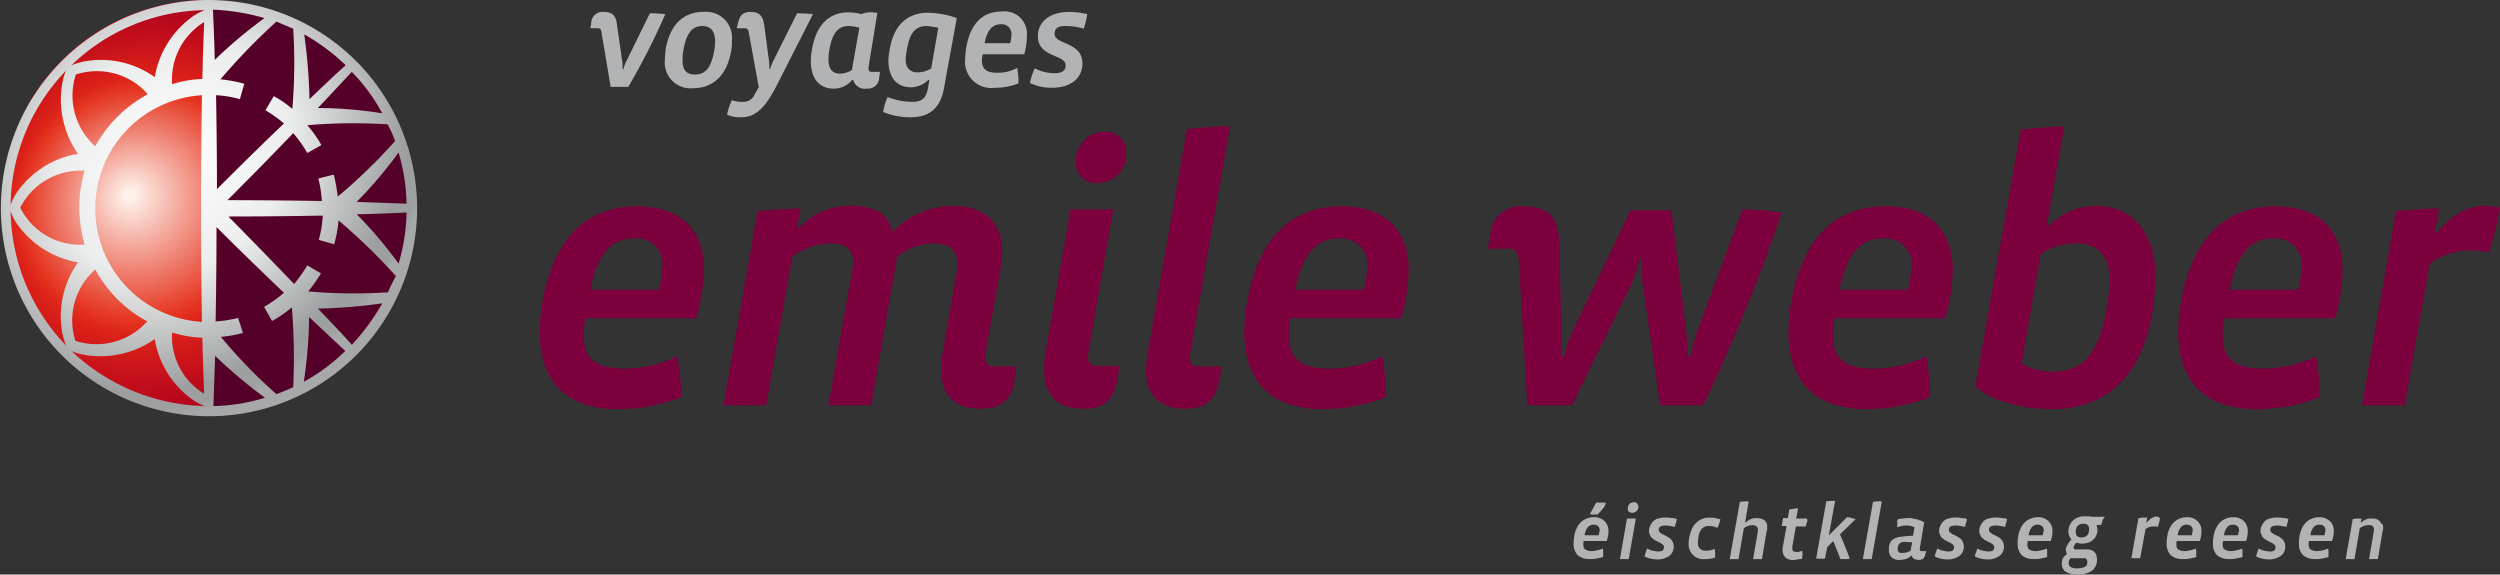
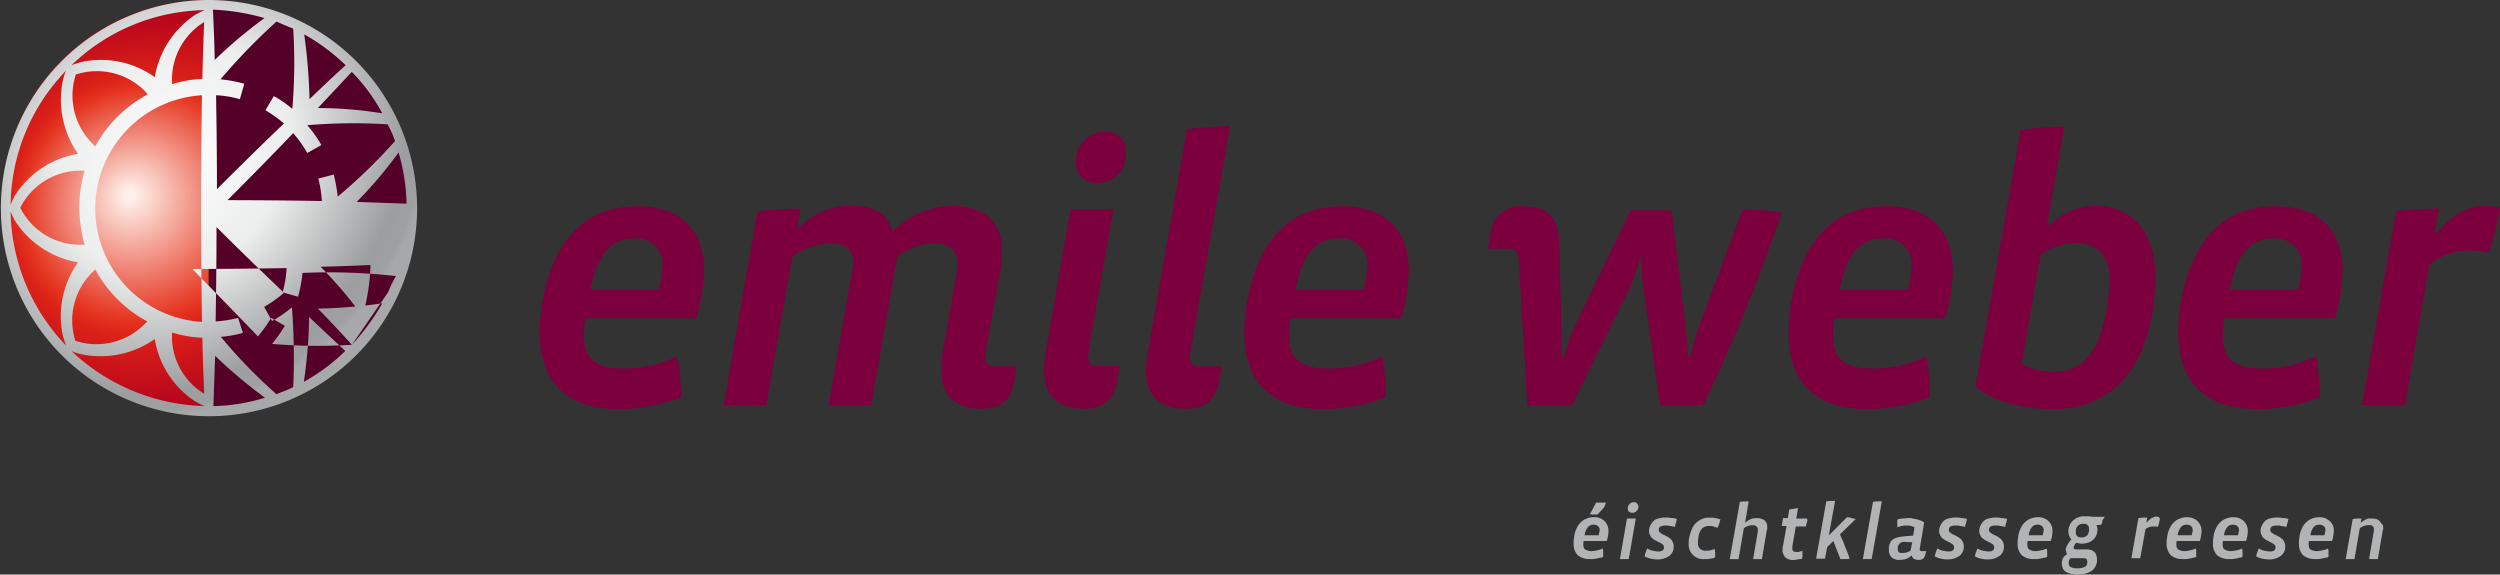
<svg xmlns="http://www.w3.org/2000/svg" viewBox="0 0 259 59.521">
  <rect x="0" y="0" width="259" height="59.521" fill="#333333" stroke="none" />
  <defs>
    <radialGradient id="a" cx="498.124" cy="19.907" fx="509.422" fy="19.907" r="11.412" gradientTransform="matrix(2 0 0 2 -449.686 -19.907)" gradientUnits="userSpaceOnUse">
      <stop offset=".502" stop-color="#a00051" />
      <stop offset=".557" stop-color="#99004e" />
      <stop offset=".646" stop-color="#880045" />
      <stop offset=".7" stop-color="#7c003e" />
      <stop offset="1" stop-color="#550029" />
    </radialGradient>
    <radialGradient id="b" cx="15.889" cy="21.459" fx="14.227" fy="21.505" r="13.085" gradientTransform="rotate(45 50.53 14.661) scale(1.998 2.072)" gradientUnits="userSpaceOnUse">
      <stop offset=".02" stop-color="#fef0e9" />
      <stop offset=".45" stop-color="#e53520" />
      <stop offset=".509" stop-color="#db2118" />
      <stop offset=".751" stop-color="#b8061c" />
      <stop offset="1" stop-color="#8b0d16" />
    </radialGradient>
    <radialGradient id="c" cx="17.899" cy="16.434" r="25.018" gradientTransform="matrix(.706 .706 -.817 .817 18.701 -9.627)" gradientUnits="userSpaceOnUse">
      <stop offset="0" stop-color="#fff" />
      <stop offset=".45" stop-color="#eceded" />
      <stop offset=".896" stop-color="#9c9e9f" />
      <stop offset=".967" stop-color="#9e9fa1" />
      <stop offset=".992" stop-color="#a3a5a7" />
      <stop offset="1" stop-color="#a7a8aa" />
    </radialGradient>
  </defs>
  <g fill="#b1b3b4">
-     <path d="M65.092 8.999h-1.828l-.959-5.71c-.046-.228-.091-.365-.411-.365h-.73l.091-.548a1.159 1.159 0 0 1 1.279-1.142c1.142 0 1.325.64 1.416 1.553l.5 3.472a4.481 4.481 0 0 1 .046.914h.091a3.832 3.832 0 0 1 .365-.959l2.375-4.842c.5 0 1.188.046 1.6.091a73.109 73.109 0 0 1-3.835 7.536zM75.736 5.345c-.457 2.558-1.964 3.791-3.883 3.791a2.674 2.674 0 0 1-2.969-2.969 10.439 10.439 0 0 1 .091-1.142c.457-2.512 1.873-3.791 3.883-3.791a2.693 2.693 0 0 1 2.969 2.969 5.015 5.015 0 0 1-.091 1.142zm-2.969-2.649c-.959 0-1.644.594-1.964 2.512a4.651 4.651 0 0 0-.091 1.051c0 1.051.457 1.462 1.279 1.462 1.051 0 1.69-.64 2.01-2.512a8.367 8.367 0 0 0 .091-.959c-.046-1.143-.549-1.554-1.325-1.554zM80.44 8.908c-1.37 2.649-2.375 3.243-3.746 3.243a3.061 3.061 0 0 1-1.37-.274 6.483 6.483 0 0 1 .5-1.507 2.855 2.855 0 0 0 1.142.183 1.238 1.238 0 0 0 1.233-.822l.411-.685-1.051-5.756c-.046-.228-.137-.365-.411-.365h-.824l.137-.548c.183-.822.548-1.142 1.279-1.142 1.142 0 1.325.64 1.462 1.553l.457 3.472a4.975 4.975 0 0 1 .046.868h.091a4.23 4.23 0 0 1 .365-.914l2.421-4.842c.457 0 1.188.046 1.644.091zM91.084 8.039a1.159 1.159 0 0 1-1.28 1.14 1.245 1.245 0 0 1-1.416-.914h-.091a2.432 2.432 0 0 1-1.964.914c-1.37 0-2.33-.959-2.33-2.832a7.248 7.248 0 0 1 .137-1.325c.5-2.741 2.01-3.746 3.791-3.746a6.6 6.6 0 0 1 1.325.183 2.324 2.324 0 0 1 1-.183c.228 0 .457.046.64.046l-.914 5.619v.183c0 .228.091.32.365.32h.822zm-3.152-5.344c-.959 0-1.644.548-1.964 2.238a6.352 6.352 0 0 0-.137 1.233c0 1.051.457 1.462 1.233 1.462a2.4 2.4 0 0 0 1.188-.365l.777-4.385a4.586 4.586 0 0 0-1.097-.183zM97.795 9.136c-.32 1.781-1.233 3.015-3.472 3.015a7.445 7.445 0 0 1-2.832-.548 6.923 6.923 0 0 1 .457-1.553 7.083 7.083 0 0 0 2.558.5c1.142 0 1.462-.5 1.644-1.462l.137-.822h-.092a2.641 2.641 0 0 1-1.827.777c-1.462 0-2.33-1-2.33-2.832a9 9 0 0 1 .183-1.325c.462-2.461 1.974-3.561 3.842-3.561a9.223 9.223 0 0 1 3.061.548zm-1.778-6.441c-.914 0-1.69.411-2.01 2.193a7.326 7.326 0 0 0-.182 1.237c0 .959.5 1.37 1.233 1.37a2.565 2.565 0 0 0 1.416-.411l.731-4.2a8.142 8.142 0 0 0-1.188-.189zM106.112 5.619h-4.294a3.8 3.8 0 0 0-.091.594c0 .959.457 1.325 1.6 1.325a4.278 4.278 0 0 0 2.056-.5 9.057 9.057 0 0 1 .137 1.6 6.56 6.56 0 0 1-2.467.457 2.716 2.716 0 0 1-3.06-3.015 8.918 8.918 0 0 1 .091-1.051c.457-2.786 1.873-3.837 3.7-3.837a2.313 2.313 0 0 1 2.6 2.512 7.205 7.205 0 0 1-.272 1.915zm-2.421-3.106c-.868 0-1.416.594-1.69 1.964h2.649a3.374 3.374 0 0 0 .137-.868 1.009 1.009 0 0 0-1.096-1.096zM112.279 2.97a6.492 6.492 0 0 0-1.919-.274c-.685 0-1.1.183-1.1.822 0 1.142 2.878.777 2.878 3.06 0 1.553-1.233 2.512-3.152 2.512a4.962 4.962 0 0 1-2.284-.5 6.484 6.484 0 0 1 .5-1.507 4.6 4.6 0 0 0 2.1.5q1.1 0 1.1-.822c0-1.142-2.878-.777-2.878-3.015 0-1.416 1.142-2.512 3.243-2.512a9.112 9.112 0 0 1 1.873.228 9.05 9.05 0 0 1-.361 1.508z" />
-   </g>
+     </g>
  <g fill="#7c003e">
    <path d="M72.127 32.978H60.662a7.525 7.525 0 0 0-.183 1.644c0 2.558 1.142 3.563 4.248 3.563a12.873 12.873 0 0 0 5.436-1.279 25.277 25.277 0 0 1 .411 4.248 17.831 17.831 0 0 1-6.532 1.233c-5.344 0-8.131-2.832-8.131-7.994a20.77 20.77 0 0 1 .228-2.786c1.233-7.4 5.025-10.232 9.867-10.232 4.659 0 6.943 2.6 6.943 6.669a21.73 21.73 0 0 1-.822 4.934zm-6.486-8.268c-2.33 0-3.746 1.6-4.477 5.3h7.08a12.3 12.3 0 0 0 .365-2.284 2.669 2.669 0 0 0-2.968-3.013zM99.169 27.316c0-1.279-.685-2.1-2.467-2.1a6.283 6.283 0 0 0-3.746 1.37l-2.7 15.394h-4.431l2.467-14.023a4.5 4.5 0 0 0 .091-.777c0-1.233-.685-1.964-2.375-1.964a6.943 6.943 0 0 0-3.928 1.37l-2.7 15.394h-4.421l3.517-20.1c1.279-.137 3.06-.274 4.477-.274l-.365 1.964h.228a7.15 7.15 0 0 1 5.573-2.238c2.01 0 3.609.685 4.065 2.7a8.794 8.794 0 0 1 6.3-2.7c2.878 0 5.07 1.416 5.07 4.7 0 .5-.091 1.142-.137 1.6l-1.553 8.77a3.474 3.474 0 0 0-.046.64c0 .594.274.914 1 .914h2.238l-.228 1.416c-.365 2.33-1.6 2.969-3.472 2.969-2.969 0-4.111-1.6-4.111-4.02a12.159 12.159 0 0 1 .137-1.781l1.507-8.633zM115.751 39.375c-.411 2.284-1.6 2.969-3.472 2.969-2.969 0-4.111-1.6-4.111-4.02a12.161 12.161 0 0 1 .137-1.781l2.6-14.846h4.431l-2.554 14.661a3.473 3.473 0 0 0-.046.64c0 .594.274.914 1 .914h2.238zm-2.1-20.419a2.06 2.06 0 0 1-2.193-2.193 2.988 2.988 0 0 1 3.061-3.106 2.048 2.048 0 0 1 2.147 2.193 2.927 2.927 0 0 1-3.017 3.108zM123.334 36.406a3.473 3.473 0 0 0-.046.64c0 .594.274.914 1 .914h2.284l-.274 1.416c-.365 2.284-1.6 2.969-3.472 2.969-2.923 0-4.111-1.6-4.111-4.02a12.407 12.407 0 0 1 .183-1.781l4.065-23.159a44.838 44.838 0 0 1 4.477-.32zM145.168 32.978h-11.462a7.526 7.526 0 0 0-.183 1.644c0 2.558 1.188 3.563 4.248 3.563a12.873 12.873 0 0 0 5.436-1.279 25.359 25.359 0 0 1 .365 4.248 17.831 17.831 0 0 1-6.532 1.233c-5.344 0-8.131-2.832-8.131-7.994a20.768 20.768 0 0 1 .228-2.786c1.233-7.4 5.025-10.232 9.867-10.232 4.659 0 6.943 2.6 6.943 6.669a19.207 19.207 0 0 1-.779 4.934zm-6.486-8.268c-2.33 0-3.746 1.6-4.477 5.3h7.08a12.3 12.3 0 0 0 .365-2.284 2.689 2.689 0 0 0-2.969-3.013zM176.458 41.978h-4.477l-1.736-12.151a10.686 10.686 0 0 1-.137-1.919v-1.14h-.228a17.577 17.577 0 0 1-.959 2.878l-6.075 12.332h-4.614l-.911-15.21c-.046-.685-.32-1-1.1-1h-2.1l.274-1.416a3.109 3.109 0 0 1 3.517-2.969c3.06 0 3.609 1.781 3.654 4.2l.183 8.633c.046 1 .046 1.69.046 2.741h.228a15.291 15.291 0 0 1 .914-2.7l5.984-12.47h4.248l1.507 12.425c.091.685.137 1.69.183 2.7h.274a23.9 23.9 0 0 1 .731-2.7l4.657-12.514a30.466 30.466 0 0 1 4.065.32 181.739 181.739 0 0 1-8.128 19.96zM201.536 32.978h-11.462a7.526 7.526 0 0 0-.183 1.644c0 2.558 1.142 3.563 4.248 3.563a12.873 12.873 0 0 0 5.436-1.279 25.359 25.359 0 0 1 .365 4.248 17.831 17.831 0 0 1-6.532 1.233c-5.344 0-8.131-2.832-8.131-7.994a20.773 20.773 0 0 1 .228-2.786c1.233-7.4 5.025-10.232 9.867-10.232 4.659 0 6.943 2.6 6.943 6.669a19.208 19.208 0 0 1-.779 4.934zm-6.486-8.268c-2.33 0-3.746 1.6-4.477 5.3h7.08a12.3 12.3 0 0 0 .365-2.284 2.669 2.669 0 0 0-2.969-3.013zM223.051 31.975c-1 6.806-4.7 10.415-10.46 10.415-2.969 0-6.075-.731-7.948-2.375l4.7-26.585c1.279-.137 3.106-.32 4.522-.32l-1.823 10.278h.228a6.83 6.83 0 0 1 4.842-2.056c3.609 0 6.212 2.467 6.212 7.628a42.855 42.855 0 0 1-.273 3.015zm-7.9-6.76a6.269 6.269 0 0 0-3.746 1.142l-1.963 11.328a6.741 6.741 0 0 0 3.289.822c2.649 0 4.659-1.462 5.481-6.4a27.514 27.514 0 0 0 .365-2.969c-.003-2.781-1.419-3.928-3.429-3.928zM241.916 32.978h-11.462a7.526 7.526 0 0 0-.183 1.644c0 2.558 1.142 3.563 4.248 3.563a12.873 12.873 0 0 0 5.436-1.279 25.359 25.359 0 0 1 .365 4.248 17.831 17.831 0 0 1-6.532 1.233c-5.344 0-8.131-2.832-8.131-7.994a20.773 20.773 0 0 1 .228-2.786c1.233-7.4 5.025-10.232 9.867-10.232 4.659 0 6.943 2.6 6.943 6.669a19.2 19.2 0 0 1-.779 4.934zm-6.441-8.268c-2.33 0-3.746 1.6-4.477 5.3h7.08a12.3 12.3 0 0 0 .365-2.284 2.708 2.708 0 0 0-2.968-3.013zM257.812 26.174a7.786 7.786 0 0 0-1.873-.228 6.785 6.785 0 0 0-4.248 1.416l-2.558 14.617h-4.431l3.517-20.1c1.279-.137 3.06-.274 4.477-.274l-.457 2.512h.228c2.056-2.467 3.746-2.786 5.025-2.786a7.565 7.565 0 0 1 1.507.183 29.066 29.066 0 0 1-1.187 4.66z" />
  </g>
  <path fill="url(#a)" d="M47.3 0a21.286 21.286 0 1 1 0 42.573V0z" transform="translate(-25.694)" />
  <path fill="url(#b)" d="M21.986 42.527a21.264 21.264 0 1 1 0-42.527z" transform="translate(-.38)" />
-   <path fill="url(#c)" d="M21.606 0a21.561 21.561 0 1 0 21.606 21.56A21.581 21.581 0 0 0 21.606 0zM6.852 7.309a4.766 4.766 0 0 0-.365 1.142 9.767 9.767 0 0 0 1.6 7.491A9.559 9.559 0 0 0 1.644 20.1a5.256 5.256 0 0 0-.544 1.141A20.32 20.32 0 0 1 6.852 7.309zm14.115.868a11.994 11.994 0 0 0-3.152.548v-.366a7.006 7.006 0 0 1 3.335-6.075c-.05 1.416-.138 3.426-.183 5.893zm.183 32.615a6.95 6.95 0 0 1-3.335-6.075v-.274a11.994 11.994 0 0 0 3.152.548c.045 2.42.133 4.384.182 5.8zm-.229-30.925a813.396 813.396 0 0 0-.091 11.648v.091c0 4.477.046 8.451.091 11.74a11.761 11.761 0 0 1 0-23.479zM8.77 25.352h-.32a6.911 6.911 0 0 1-6.35-3.837 6.991 6.991 0 0 1 6.349-3.837h.32a13.435 13.435 0 0 0-.548 3.837 14.681 14.681 0 0 0 .549 3.837zm.868 2.786l.228-.228a13.315 13.315 0 0 0 5.39 5.39c-.046.091-.137.137-.228.228a7.019 7.019 0 0 1-7.217 1.782 6.987 6.987 0 0 1 1.827-7.172zm.228-12.973c-.091-.091-.183-.137-.228-.228A7.019 7.019 0 0 1 7.857 7.72a7.019 7.019 0 0 1 7.217 1.78c.091.091.137.183.228.274a13.426 13.426 0 0 0-5.435 5.391zM1.1 21.88a5.256 5.256 0 0 0 .548 1.142 9.717 9.717 0 0 0 6.441 4.157 9.577 9.577 0 0 0-1.6 7.491 8.353 8.353 0 0 0 .365 1.142A20.5 20.5 0 0 1 1.1 21.88zm6.3 14.48a4.766 4.766 0 0 0 1.142.365 9.767 9.767 0 0 0 7.491-1.6 9.559 9.559 0 0 0 4.157 6.441 6.876 6.876 0 0 0 1 .5A20.756 20.756 0 0 1 7.4 36.36zM20.19 1.553a9.717 9.717 0 0 0-4.157 6.441A9.577 9.577 0 0 0 8.542 6.4a8.353 8.353 0 0 0-1.142.36 20.325 20.325 0 0 1 13.8-5.71 6.876 6.876 0 0 0-1.01.503zM42.116 21.1c-1.1-.046-2.832-.091-5.162-.183a44.41 44.41 0 0 0 4.34-5.116 20.077 20.077 0 0 1 .822 5.299zm-1.188-6.486a56.854 56.854 0 0 1-5.938 5.756 18.334 18.334 0 0 0-.411-2.284l-1.6.411a12.417 12.417 0 0 1 .365 2.33 581.528 581.528 0 0 0-9.775-.091c2.6-2.6 4.888-4.933 6.806-6.943a12.913 12.913 0 0 1 1.462 2.056l1.462-.822a12.913 12.913 0 0 0-1.462-2.056 57.1 57.1 0 0 1 8.314-.091 10.005 10.005 0 0 1 .777 1.737zM39.6 11.74a42.076 42.076 0 0 0-6.669-.548c1.6-1.69 2.786-2.969 3.517-3.746A18.607 18.607 0 0 1 39.6 11.74zm-3.788-4.98c-.822.731-2.1 1.919-3.746 3.517a57.519 57.519 0 0 0-.548-6.715 20.581 20.581 0 0 1 4.294 3.198zm-5.435-3.791a57.068 57.068 0 0 1-.091 8.314 11.033 11.033 0 0 0-1.919-1.325L27.5 11.42a14.562 14.562 0 0 1 1.919 1.37c-2.01 1.919-4.34 4.2-6.943 6.806 0-3.654-.046-6.943-.091-9.73a10.709 10.709 0 0 1 2.467.411l.457-1.6a13.88 13.88 0 0 0-2.467-.457 63.082 63.082 0 0 1 5.8-5.984c.547.231 1.141.505 1.735.733zm-2.969-1.1a47.91 47.91 0 0 0-5.162 4.34C22.2 3.883 22.109 2.1 22.063 1a22.536 22.536 0 0 1 5.344.873zm-5.3 40.2c.046-1.1.091-2.832.183-5.207a47.911 47.911 0 0 0 5.162 4.34 19.234 19.234 0 0 1-5.344.868zm8.268-1.964c-.548.274-1.142.5-1.736.731a52.414 52.414 0 0 1-5.755-5.936 12.583 12.583 0 0 0 2.284-.411l-.5-1.553a13.037 13.037 0 0 1-2.33.365c.046-2.786.091-6.075.091-9.775 2.6 2.6 4.979 4.888 6.989 6.806a12.913 12.913 0 0 1-2.056 1.462l.822 1.462a12.642 12.642 0 0 0 2.056-1.416 66.8 66.8 0 0 1 .136 8.266zm1.1-.548a48.71 48.71 0 0 0 .548-6.715c1.69 1.6 2.969 2.786 3.746 3.517a19.826 19.826 0 0 1-4.297 3.199zm4.979-3.837c-.731-.822-1.919-2.1-3.517-3.746a56.464 56.464 0 0 0 6.669-.548 23.557 23.557 0 0 1-3.155 4.295zm3.745-5.435a56.432 56.432 0 0 1-8.268-.091 17.392 17.392 0 0 0 1.325-1.873l-1.419-.821a14.562 14.562 0 0 1-1.37 1.919 727.968 727.968 0 0 0-6.806-6.989c3.7 0 6.989-.046 9.775-.091a11.545 11.545 0 0 1-.411 2.512l1.6.457a14.689 14.689 0 0 0 .457-2.467A62.1 62.1 0 0 1 41.02 28.6a14.535 14.535 0 0 0-.82 1.685zm1.1-2.969a44.41 44.41 0 0 0-4.34-5.116c2.33-.046 4.065-.137 5.162-.183a20.376 20.376 0 0 1-.828 5.299z" />
+   <path fill="url(#c)" d="M21.606 0a21.561 21.561 0 1 0 21.606 21.56A21.581 21.581 0 0 0 21.606 0zM6.852 7.309a4.766 4.766 0 0 0-.365 1.142 9.767 9.767 0 0 0 1.6 7.491A9.559 9.559 0 0 0 1.644 20.1a5.256 5.256 0 0 0-.544 1.141A20.32 20.32 0 0 1 6.852 7.309zm14.115.868a11.994 11.994 0 0 0-3.152.548v-.366a7.006 7.006 0 0 1 3.335-6.075c-.05 1.416-.138 3.426-.183 5.893zm.183 32.615a6.95 6.95 0 0 1-3.335-6.075v-.274a11.994 11.994 0 0 0 3.152.548c.045 2.42.133 4.384.182 5.8zm-.229-30.925a813.396 813.396 0 0 0-.091 11.648v.091c0 4.477.046 8.451.091 11.74a11.761 11.761 0 0 1 0-23.479zM8.77 25.352h-.32a6.911 6.911 0 0 1-6.35-3.837 6.991 6.991 0 0 1 6.349-3.837h.32a13.435 13.435 0 0 0-.548 3.837 14.681 14.681 0 0 0 .549 3.837zm.868 2.786l.228-.228a13.315 13.315 0 0 0 5.39 5.39c-.046.091-.137.137-.228.228a7.019 7.019 0 0 1-7.217 1.782 6.987 6.987 0 0 1 1.827-7.172zm.228-12.973c-.091-.091-.183-.137-.228-.228A7.019 7.019 0 0 1 7.857 7.72a7.019 7.019 0 0 1 7.217 1.78c.091.091.137.183.228.274a13.426 13.426 0 0 0-5.435 5.391zM1.1 21.88a5.256 5.256 0 0 0 .548 1.142 9.717 9.717 0 0 0 6.441 4.157 9.577 9.577 0 0 0-1.6 7.491 8.353 8.353 0 0 0 .365 1.142A20.5 20.5 0 0 1 1.1 21.88zm6.3 14.48a4.766 4.766 0 0 0 1.142.365 9.767 9.767 0 0 0 7.491-1.6 9.559 9.559 0 0 0 4.157 6.441 6.876 6.876 0 0 0 1 .5A20.756 20.756 0 0 1 7.4 36.36zM20.19 1.553a9.717 9.717 0 0 0-4.157 6.441A9.577 9.577 0 0 0 8.542 6.4a8.353 8.353 0 0 0-1.142.36 20.325 20.325 0 0 1 13.8-5.71 6.876 6.876 0 0 0-1.01.503zM42.116 21.1c-1.1-.046-2.832-.091-5.162-.183a44.41 44.41 0 0 0 4.34-5.116 20.077 20.077 0 0 1 .822 5.299zm-1.188-6.486a56.854 56.854 0 0 1-5.938 5.756 18.334 18.334 0 0 0-.411-2.284l-1.6.411a12.417 12.417 0 0 1 .365 2.33 581.528 581.528 0 0 0-9.775-.091c2.6-2.6 4.888-4.933 6.806-6.943a12.913 12.913 0 0 1 1.462 2.056l1.462-.822a12.913 12.913 0 0 0-1.462-2.056 57.1 57.1 0 0 1 8.314-.091 10.005 10.005 0 0 1 .777 1.737zM39.6 11.74a42.076 42.076 0 0 0-6.669-.548c1.6-1.69 2.786-2.969 3.517-3.746A18.607 18.607 0 0 1 39.6 11.74zm-3.788-4.98c-.822.731-2.1 1.919-3.746 3.517a57.519 57.519 0 0 0-.548-6.715 20.581 20.581 0 0 1 4.294 3.198zm-5.435-3.791a57.068 57.068 0 0 1-.091 8.314 11.033 11.033 0 0 0-1.919-1.325L27.5 11.42a14.562 14.562 0 0 1 1.919 1.37c-2.01 1.919-4.34 4.2-6.943 6.806 0-3.654-.046-6.943-.091-9.73a10.709 10.709 0 0 1 2.467.411l.457-1.6a13.88 13.88 0 0 0-2.467-.457 63.082 63.082 0 0 1 5.8-5.984c.547.231 1.141.505 1.735.733zm-2.969-1.1a47.91 47.91 0 0 0-5.162 4.34C22.2 3.883 22.109 2.1 22.063 1a22.536 22.536 0 0 1 5.344.873zm-5.3 40.2c.046-1.1.091-2.832.183-5.207a47.911 47.911 0 0 0 5.162 4.34 19.234 19.234 0 0 1-5.344.868zm8.268-1.964c-.548.274-1.142.5-1.736.731a52.414 52.414 0 0 1-5.755-5.936 12.583 12.583 0 0 0 2.284-.411l-.5-1.553a13.037 13.037 0 0 1-2.33.365c.046-2.786.091-6.075.091-9.775 2.6 2.6 4.979 4.888 6.989 6.806a12.913 12.913 0 0 1-2.056 1.462l.822 1.462a12.642 12.642 0 0 0 2.056-1.416 66.8 66.8 0 0 1 .136 8.266zm1.1-.548a48.71 48.71 0 0 0 .548-6.715c1.69 1.6 2.969 2.786 3.746 3.517a19.826 19.826 0 0 1-4.297 3.199zm4.979-3.837c-.731-.822-1.919-2.1-3.517-3.746a56.464 56.464 0 0 0 6.669-.548 23.557 23.557 0 0 1-3.155 4.295za56.432 56.432 0 0 1-8.268-.091 17.392 17.392 0 0 0 1.325-1.873l-1.419-.821a14.562 14.562 0 0 1-1.37 1.919 727.968 727.968 0 0 0-6.806-6.989c3.7 0 6.989-.046 9.775-.091a11.545 11.545 0 0 1-.411 2.512l1.6.457a14.689 14.689 0 0 0 .457-2.467A62.1 62.1 0 0 1 41.02 28.6a14.535 14.535 0 0 0-.82 1.685zm1.1-2.969a44.41 44.41 0 0 0-4.34-5.116c2.33-.046 4.065-.137 5.162-.183a20.376 20.376 0 0 1-.828 5.299z" />
  <g fill="#b1b3b4">
    <path d="M166.637 54.997a2.048 2.048 0 0 1-.046.5 2.41 2.41 0 0 1-.137.548h-2.375a.891.891 0 0 0-.046.32c0 .274.046.457.183.548a1.233 1.233 0 0 0 .685.183 3.144 3.144 0 0 0 .594-.091 1.935 1.935 0 0 0 .548-.183 1.265 1.265 0 0 1 .046.411v.457a.66.66 0 0 1-.32.091c-.137.046-.228.046-.365.091-.137 0-.228.046-.365.046h-.32a1.871 1.871 0 0 1-1.279-.411 1.675 1.675 0 0 1-.411-1.233 2.809 2.809 0 0 1 .046-.594 2.65 2.65 0 0 1 .274-.959 1.773 1.773 0 0 1 .457-.64 1.612 1.612 0 0 1 .594-.365 1.833 1.833 0 0 1 .685-.137 1.5 1.5 0 0 1 1.1.365 1.388 1.388 0 0 1 .452 1.053zm-.914-.046a.53.53 0 0 0-.183-.457.682.682 0 0 0-.457-.137.737.737 0 0 0-.594.274 1.72 1.72 0 0 0-.32.822h1.459c0-.091.046-.137.046-.274a.5.5 0 0 0 .054-.227zm.32-2.238a7.017 7.017 0 0 1-.548.594h-.411a.89.89 0 0 1-.365-.046c.091-.183.228-.411.32-.594s.228-.411.32-.594h1a1.2 1.2 0 0 1-.316.641zM168.738 57.921h-.914l.731-4.2h.914zm1-5.436a.624.624 0 0 1-.64.64.519.519 0 0 1-.365-.137.385.385 0 0 1-.091-.32.624.624 0 0 1 .639-.64.356.356 0 0 1 .32.137.494.494 0 0 1 .142.32zM173.717 53.764a2.317 2.317 0 0 1-.091.411 1.335 1.335 0 0 0-.091.411c-.091 0-.137-.046-.228-.046s-.183-.046-.274-.046-.183-.046-.274-.046h-.277a1.146 1.146 0 0 0-.457.091.408.408 0 0 0-.183.365.4.4 0 0 0 .137.274c.091.046.183.137.274.183a1.367 1.367 0 0 1 .365.183 1 1 0 0 1 .365.228.614.614 0 0 1 .274.32.921.921 0 0 1 .137.5 1.176 1.176 0 0 1-.457 1 2.126 2.126 0 0 1-1.279.365 3.526 3.526 0 0 1-.685-.091 2.3 2.3 0 0 1-.594-.228 2.463 2.463 0 0 1 .137-.457 3.159 3.159 0 0 1 .137-.365 1.525 1.525 0 0 0 .548.228 3.143 3.143 0 0 0 .594.091c.411 0 .594-.137.594-.457a.4.4 0 0 0-.137-.274c-.091-.046-.183-.137-.274-.183a1.367 1.367 0 0 1-.365-.183 1 1 0 0 1-.365-.228.614.614 0 0 1-.274-.32.921.921 0 0 1-.137-.5 1.216 1.216 0 0 1 .137-.548 1.641 1.641 0 0 1 .32-.457 1.042 1.042 0 0 1 .548-.274 2.137 2.137 0 0 1 .777-.091 2.049 2.049 0 0 1 .5.046 1.79 1.79 0 0 1 .598.098zM178.239 53.81c-.046.137-.091.32-.137.457a1.622 1.622 0 0 1-.183.411l-.411-.137a1.554 1.554 0 0 0-.457-.046.964.964 0 0 0-.731.274 1.565 1.565 0 0 0-.365.959 2.05 2.05 0 0 0-.046.5.762.762 0 0 0 .228.64.893.893 0 0 0 .639.183 1.714 1.714 0 0 0 .457-.046l.411-.137c0 .137.046.274.046.457v.411c-.091.046-.137.091-.228.091a.579.579 0 0 1-.274.046c-.091 0-.183.046-.274.046h-.274a1.512 1.512 0 0 1-1.69-1.644 2.224 2.224 0 0 1 .046-.548 4.342 4.342 0 0 1 .32-1 1.841 1.841 0 0 1 .5-.64 1.858 1.858 0 0 1 1.325-.457 2.6 2.6 0 0 1 .594.046c.184.042.367.088.504.134zM183.081 54.637v.183a.168.168 0 0 1-.046.137l-.5 2.969h-.914l.5-2.923v-.137a.415.415 0 0 0-.137-.32.606.606 0 0 0-.457-.137 1.351 1.351 0 0 0-.457.091 1.851 1.851 0 0 0-.411.228l-.548 3.2h-.913l1.051-5.938c.137 0 .274-.046.457-.046h.457l-.365 2.193h.046a1.911 1.911 0 0 1 .548-.365 1.452 1.452 0 0 1 .639-.091 1.306 1.306 0 0 1 .777.228.84.84 0 0 1 .273.728zM187.189 54.13a1.334 1.334 0 0 0-.091.411h-1.051l-.365 2.1v.183a.386.386 0 0 0 .091.274.708.708 0 0 0 .365.091.777.777 0 0 0 .32-.046c.137-.046.228-.046.274-.091v.365a1.407 1.407 0 0 1-.046.457.342.342 0 0 1-.228.046 1.978 1.978 0 0 0-.228.046.412.412 0 0 0-.228.046h-.183a1.163 1.163 0 0 1-.868-.274 1.074 1.074 0 0 1-.274-.777v-.183a.5.5 0 0 1 .046-.228l.365-2.056h-.5l.137-.822h.5l.137-.868a1.623 1.623 0 0 1 .457-.091 1.713 1.713 0 0 1 .457-.046l-.183 1.051h1.1a.437.437 0 0 1-.004.412zM191.623 57.875a1.408 1.408 0 0 1-.457.046h-.5l-.731-1.873-.639.64-.228 1.188h-.917l1.051-5.938c.137 0 .274-.046.457-.046h.457l-.64 3.517h.046l1.827-1.827a1.942 1.942 0 0 1 .5.091 2.318 2.318 0 0 0 .411.091l-1.644 1.6c.183.411.365.777.5 1.188.187.455.37.866.507 1.323zM193.907 57.921h-.914l1.051-5.938c.137 0 .274-.046.457-.046h.457zM199.479 57.372a1.031 1.031 0 0 1-.228.5.772.772 0 0 1-.457.137 1.146 1.146 0 0 1-.457-.091.474.474 0 0 1-.274-.365h-.046a1.4 1.4 0 0 1-.594.365 2.673 2.673 0 0 1-.594.091 1.237 1.237 0 0 1-.868-.274 1.074 1.074 0 0 1-.274-.777v-.274a1.541 1.541 0 0 1 .183-.548.812.812 0 0 1 .365-.32 1.541 1.541 0 0 1 .548-.183c.183-.046.411-.046.685-.091l.731-.046.137-.868a3.149 3.149 0 0 0-.365-.137 1.554 1.554 0 0 0-.457-.046 1.874 1.874 0 0 0-.5.046c-.183.046-.32.091-.457.137v-.594a.342.342 0 0 1 .046-.228 2.293 2.293 0 0 1 .548-.091c.183 0 .365-.046.548-.046a1.554 1.554 0 0 1 .457.046c.137.046.32.046.457.091l.411.137a1.987 1.987 0 0 1 .32.183l-.457 2.7v.091c0 .137.091.183.228.183h.457zm-2.147-1.233a.821.821 0 0 0-.5.137.883.883 0 0 0-.228.411v.183a.66.66 0 0 0 .091.32c.091.091.183.091.365.091a1.713 1.713 0 0 0 .457-.046 1.623 1.623 0 0 0 .411-.183l.183-.868zM203.774 53.764a2.317 2.317 0 0 1-.091.411 1.334 1.334 0 0 0-.091.411c-.091 0-.137-.046-.228-.046s-.183-.046-.274-.046-.183-.046-.274-.046h-.277a1.146 1.146 0 0 0-.457.091.408.408 0 0 0-.183.365.4.4 0 0 0 .137.274c.091.046.183.137.274.183a1.367 1.367 0 0 1 .365.183 1 1 0 0 1 .365.228.614.614 0 0 1 .274.32.921.921 0 0 1 .137.5 1.176 1.176 0 0 1-.457 1 2.126 2.126 0 0 1-1.279.365 3.527 3.527 0 0 1-.685-.091 2.3 2.3 0 0 1-.594-.228 2.463 2.463 0 0 1 .137-.457 3.147 3.147 0 0 1 .137-.365 1.524 1.524 0 0 0 .548.228 3.143 3.143 0 0 0 .594.091c.411 0 .594-.137.594-.457a.4.4 0 0 0-.137-.274c-.091-.046-.183-.137-.274-.183a1.367 1.367 0 0 1-.365-.183 1 1 0 0 1-.365-.228.614.614 0 0 1-.274-.32.921.921 0 0 1-.137-.5 1.216 1.216 0 0 1 .137-.548 1.641 1.641 0 0 1 .32-.457 1.042 1.042 0 0 1 .548-.274 2.137 2.137 0 0 1 .777-.091 2.049 2.049 0 0 1 .5.046 2.027 2.027 0 0 1 .598.098zM207.931 53.764a2.317 2.317 0 0 1-.091.411 1.335 1.335 0 0 0-.091.411c-.091 0-.137-.046-.228-.046s-.183-.046-.274-.046-.183-.046-.274-.046h-.277a1.146 1.146 0 0 0-.457.091.408.408 0 0 0-.183.365.4.4 0 0 0 .137.274c.091.046.183.137.274.183a1.367 1.367 0 0 1 .365.183 1 1 0 0 1 .365.228.614.614 0 0 1 .274.32.921.921 0 0 1 .137.5 1.176 1.176 0 0 1-.457 1 2.126 2.126 0 0 1-1.279.365 3.526 3.526 0 0 1-.685-.091 2.3 2.3 0 0 1-.594-.228 2.463 2.463 0 0 1 .137-.457 3.159 3.159 0 0 1 .137-.365 1.525 1.525 0 0 0 .548.228 3.143 3.143 0 0 0 .594.091c.411 0 .594-.137.594-.457a.4.4 0 0 0-.137-.274c-.091-.046-.183-.137-.274-.183a1.367 1.367 0 0 1-.365-.183 1 1 0 0 1-.365-.228.614.614 0 0 1-.274-.32.921.921 0 0 1-.137-.5 1.216 1.216 0 0 1 .137-.548 1.641 1.641 0 0 1 .32-.457 1.042 1.042 0 0 1 .548-.274 2.137 2.137 0 0 1 .777-.091 2.049 2.049 0 0 1 .5.046 2.314 2.314 0 0 1 .598.098zM212.636 54.997a2.048 2.048 0 0 1-.046.5 2.41 2.41 0 0 1-.137.548h-2.375a.891.891 0 0 0-.046.32c0 .274.046.457.183.548a1.233 1.233 0 0 0 .685.183 3.144 3.144 0 0 0 .594-.091 1.935 1.935 0 0 0 .548-.183 1.265 1.265 0 0 1 .046.411v.457a.66.66 0 0 1-.32.091c-.137.046-.228.046-.365.091-.137 0-.228.046-.365.046h-.32a1.871 1.871 0 0 1-1.279-.411 1.675 1.675 0 0 1-.412-1.226 2.809 2.809 0 0 1 .046-.594 2.65 2.65 0 0 1 .274-.959 1.773 1.773 0 0 1 .457-.64 1.612 1.612 0 0 1 .594-.365 1.833 1.833 0 0 1 .685-.137 1.5 1.5 0 0 1 1.1.365 1.388 1.388 0 0 1 .453 1.046zm-.914-.046a.53.53 0 0 0-.183-.457.682.682 0 0 0-.457-.137.737.737 0 0 0-.594.274 1.72 1.72 0 0 0-.32.822h1.459c0-.091.046-.137.046-.274a.5.5 0 0 0 .054-.228zM217.795 54.038a2.9 2.9 0 0 1-.091.32l-.5.046v.046a1.076 1.076 0 0 1 .091.365 1.526 1.526 0 0 1-.137.685 1.244 1.244 0 0 1-.365.457 1.089 1.089 0 0 1-.5.274 2.673 2.673 0 0 1-.594.091.777.777 0 0 1-.32-.046 1.616 1.616 0 0 1-.274-.046 1.055 1.055 0 0 0-.228.32.345.345 0 0 0-.046.183c0 .137.091.183.228.183h1.051a1.408 1.408 0 0 1 .457.046.918.918 0 0 1 .365.183.819.819 0 0 1 .228.32 1.641 1.641 0 0 1 .091.5 1.418 1.418 0 0 1-.5 1.142 2.517 2.517 0 0 1-1.553.411 3.179 3.179 0 0 1-.731-.091 1.689 1.689 0 0 1-.5-.228.71.71 0 0 1-.274-.365 1.351 1.351 0 0 1-.091-.457 1.942 1.942 0 0 1 .091-.5 1.1 1.1 0 0 1 .457-.457.649.649 0 0 1-.091-.274.777.777 0 0 1-.046-.32c.046-.046.046-.137.091-.228a1 1 0 0 1 .137-.228.956.956 0 0 1 .183-.274 1 1 0 0 1 .183-.228.82.82 0 0 1-.228-.32 1.352 1.352 0 0 1-.091-.457 1.526 1.526 0 0 1 .137-.685 1.3 1.3 0 0 1 .365-.5 1.579 1.579 0 0 1 .548-.32 1.56 1.56 0 0 1 .685-.091h.411c.137 0 .274.046.365.046h1.279c-.235.269-.283.406-.283.497zm-1.553 4.2a.532.532 0 0 0-.091-.32.386.386 0 0 0-.274-.091h-1.37a.624.624 0 0 0-.183.5.445.445 0 0 0 .183.411 1.284 1.284 0 0 0 .685.137 1.82 1.82 0 0 0 .777-.137.484.484 0 0 0 .275-.497zm.183-3.426a.558.558 0 0 0-.137-.411.606.606 0 0 0-.457-.137.789.789 0 0 0-.594.228.893.893 0 0 0-.183.64c0 .365.183.548.594.548a.789.789 0 0 0 .594-.228.963.963 0 0 0 .185-.637zM223.781 53.673c-.046.137-.046.32-.091.457-.046.183-.091.32-.137.457a.891.891 0 0 0-.365-.046 1.714 1.714 0 0 0-.457.046 1.429 1.429 0 0 0-.457.228l-.548 3.015h-.914l.731-4.157c.137 0 .274-.046.457-.046h.457l-.091.5h.046a2.11 2.11 0 0 1 .32-.32.955.955 0 0 1 .274-.183c.091-.046.183-.046.228-.091s.137 0 .228 0h.183c.045.14.09.14.136.14zM228.075 54.997a2.05 2.05 0 0 1-.046.5 2.413 2.413 0 0 1-.137.548h-2.375a.892.892 0 0 0-.046.32c0 .274.046.457.183.548a1.233 1.233 0 0 0 .685.183 3.144 3.144 0 0 0 .594-.091 1.935 1.935 0 0 0 .548-.183 1.265 1.265 0 0 1 .046.411v.457a.66.66 0 0 1-.32.091c-.137.046-.228.046-.365.091-.137 0-.228.046-.365.046h-.32a1.871 1.871 0 0 1-1.279-.411 1.675 1.675 0 0 1-.412-1.226 2.808 2.808 0 0 1 .046-.594 2.65 2.65 0 0 1 .274-.959 1.773 1.773 0 0 1 .457-.64 1.612 1.612 0 0 1 .594-.365 1.833 1.833 0 0 1 .685-.137 1.5 1.5 0 0 1 1.1.365 1.388 1.388 0 0 1 .453 1.046zm-.914-.046a.53.53 0 0 0-.183-.457.682.682 0 0 0-.457-.137.737.737 0 0 0-.594.274 1.72 1.72 0 0 0-.32.822h1.459c0-.091.046-.137.046-.274a.5.5 0 0 0 .054-.228zM232.872 54.997a2.05 2.05 0 0 1-.046.5 2.413 2.413 0 0 1-.137.548h-2.375a.892.892 0 0 0-.046.32c0 .274.046.457.183.548a1.233 1.233 0 0 0 .685.183 3.144 3.144 0 0 0 .594-.091 1.935 1.935 0 0 0 .548-.183 1.265 1.265 0 0 1 .046.411v.457a.66.66 0 0 1-.32.091c-.137.046-.228.046-.365.091-.137 0-.228.046-.365.046h-.32a1.871 1.871 0 0 1-1.279-.411 1.675 1.675 0 0 1-.412-1.226 2.808 2.808 0 0 1 .046-.594 2.65 2.65 0 0 1 .274-.959 1.773 1.773 0 0 1 .457-.64 1.612 1.612 0 0 1 .594-.365 1.833 1.833 0 0 1 .685-.137 1.5 1.5 0 0 1 1.1.365 1.388 1.388 0 0 1 .453 1.046zm-.914-.046a.53.53 0 0 0-.183-.457.682.682 0 0 0-.457-.137.737.737 0 0 0-.594.274 1.72 1.72 0 0 0-.32.822h1.459c0-.091.046-.137.046-.274a.5.5 0 0 0 .054-.228zM237.074 53.764a2.314 2.314 0 0 1-.091.411 1.335 1.335 0 0 0-.091.411c-.091 0-.137-.046-.228-.046s-.183-.046-.274-.046-.183-.046-.274-.046h-.277a1.146 1.146 0 0 0-.457.091.408.408 0 0 0-.183.365.4.4 0 0 0 .137.274c.091.046.183.137.274.183a1.367 1.367 0 0 1 .365.183 1 1 0 0 1 .365.228.614.614 0 0 1 .274.32.921.921 0 0 1 .137.5 1.176 1.176 0 0 1-.457 1 2.126 2.126 0 0 1-1.279.365 3.527 3.527 0 0 1-.685-.091 2.3 2.3 0 0 1-.594-.228 2.463 2.463 0 0 1 .137-.457 3.147 3.147 0 0 1 .137-.365 1.524 1.524 0 0 0 .548.228 3.144 3.144 0 0 0 .594.091c.411 0 .594-.137.594-.457a.4.4 0 0 0-.137-.274c-.091-.046-.183-.137-.274-.183a1.367 1.367 0 0 1-.365-.183 1 1 0 0 1-.365-.228.614.614 0 0 1-.274-.32.921.921 0 0 1-.137-.5 1.216 1.216 0 0 1 .137-.548 1.641 1.641 0 0 1 .32-.457 1.042 1.042 0 0 1 .548-.274 2.137 2.137 0 0 1 .777-.091 2.048 2.048 0 0 1 .5.046 1.79 1.79 0 0 1 .598.098zM241.779 54.997a2.05 2.05 0 0 1-.046.5 2.41 2.41 0 0 1-.137.548h-2.375a.892.892 0 0 0-.046.32c0 .274.046.457.183.548a1.233 1.233 0 0 0 .685.183 3.143 3.143 0 0 0 .594-.091 1.935 1.935 0 0 0 .548-.183 1.265 1.265 0 0 1 .046.411v.457a.66.66 0 0 1-.32.091c-.137.046-.228.046-.365.091-.137 0-.228.046-.365.046h-.32a1.871 1.871 0 0 1-1.279-.411 1.675 1.675 0 0 1-.412-1.226 2.811 2.811 0 0 1 .046-.594 2.65 2.65 0 0 1 .274-.959 1.774 1.774 0 0 1 .457-.64 1.612 1.612 0 0 1 .594-.365 1.833 1.833 0 0 1 .685-.137 1.5 1.5 0 0 1 1.1.365 1.245 1.245 0 0 1 .453 1.046zm-.868-.046a.53.53 0 0 0-.183-.457.682.682 0 0 0-.457-.137.737.737 0 0 0-.594.274 1.72 1.72 0 0 0-.32.822h1.462c0-.091.046-.137.046-.274a.5.5 0 0 0 .046-.228zM246.895 54.632v.183a.168.168 0 0 1-.046.137l-.5 2.969h-.914l.5-2.923v-.18a.415.415 0 0 0-.137-.32c-.091-.091-.228-.091-.457-.091a1.351 1.351 0 0 0-.457.091 1.852 1.852 0 0 0-.411.228l-.548 3.2h-.913l.731-4.157c.137 0 .274-.046.457-.046h.457l-.091.411h.046a1.388 1.388 0 0 1 .32-.228l.274-.137a.579.579 0 0 1 .274-.046h.274a1.265 1.265 0 0 1 .411.046.736.736 0 0 1 .32.183.819.819 0 0 1 .228.32c.136-.006.182.177.182.36z" />
  </g>
</svg>